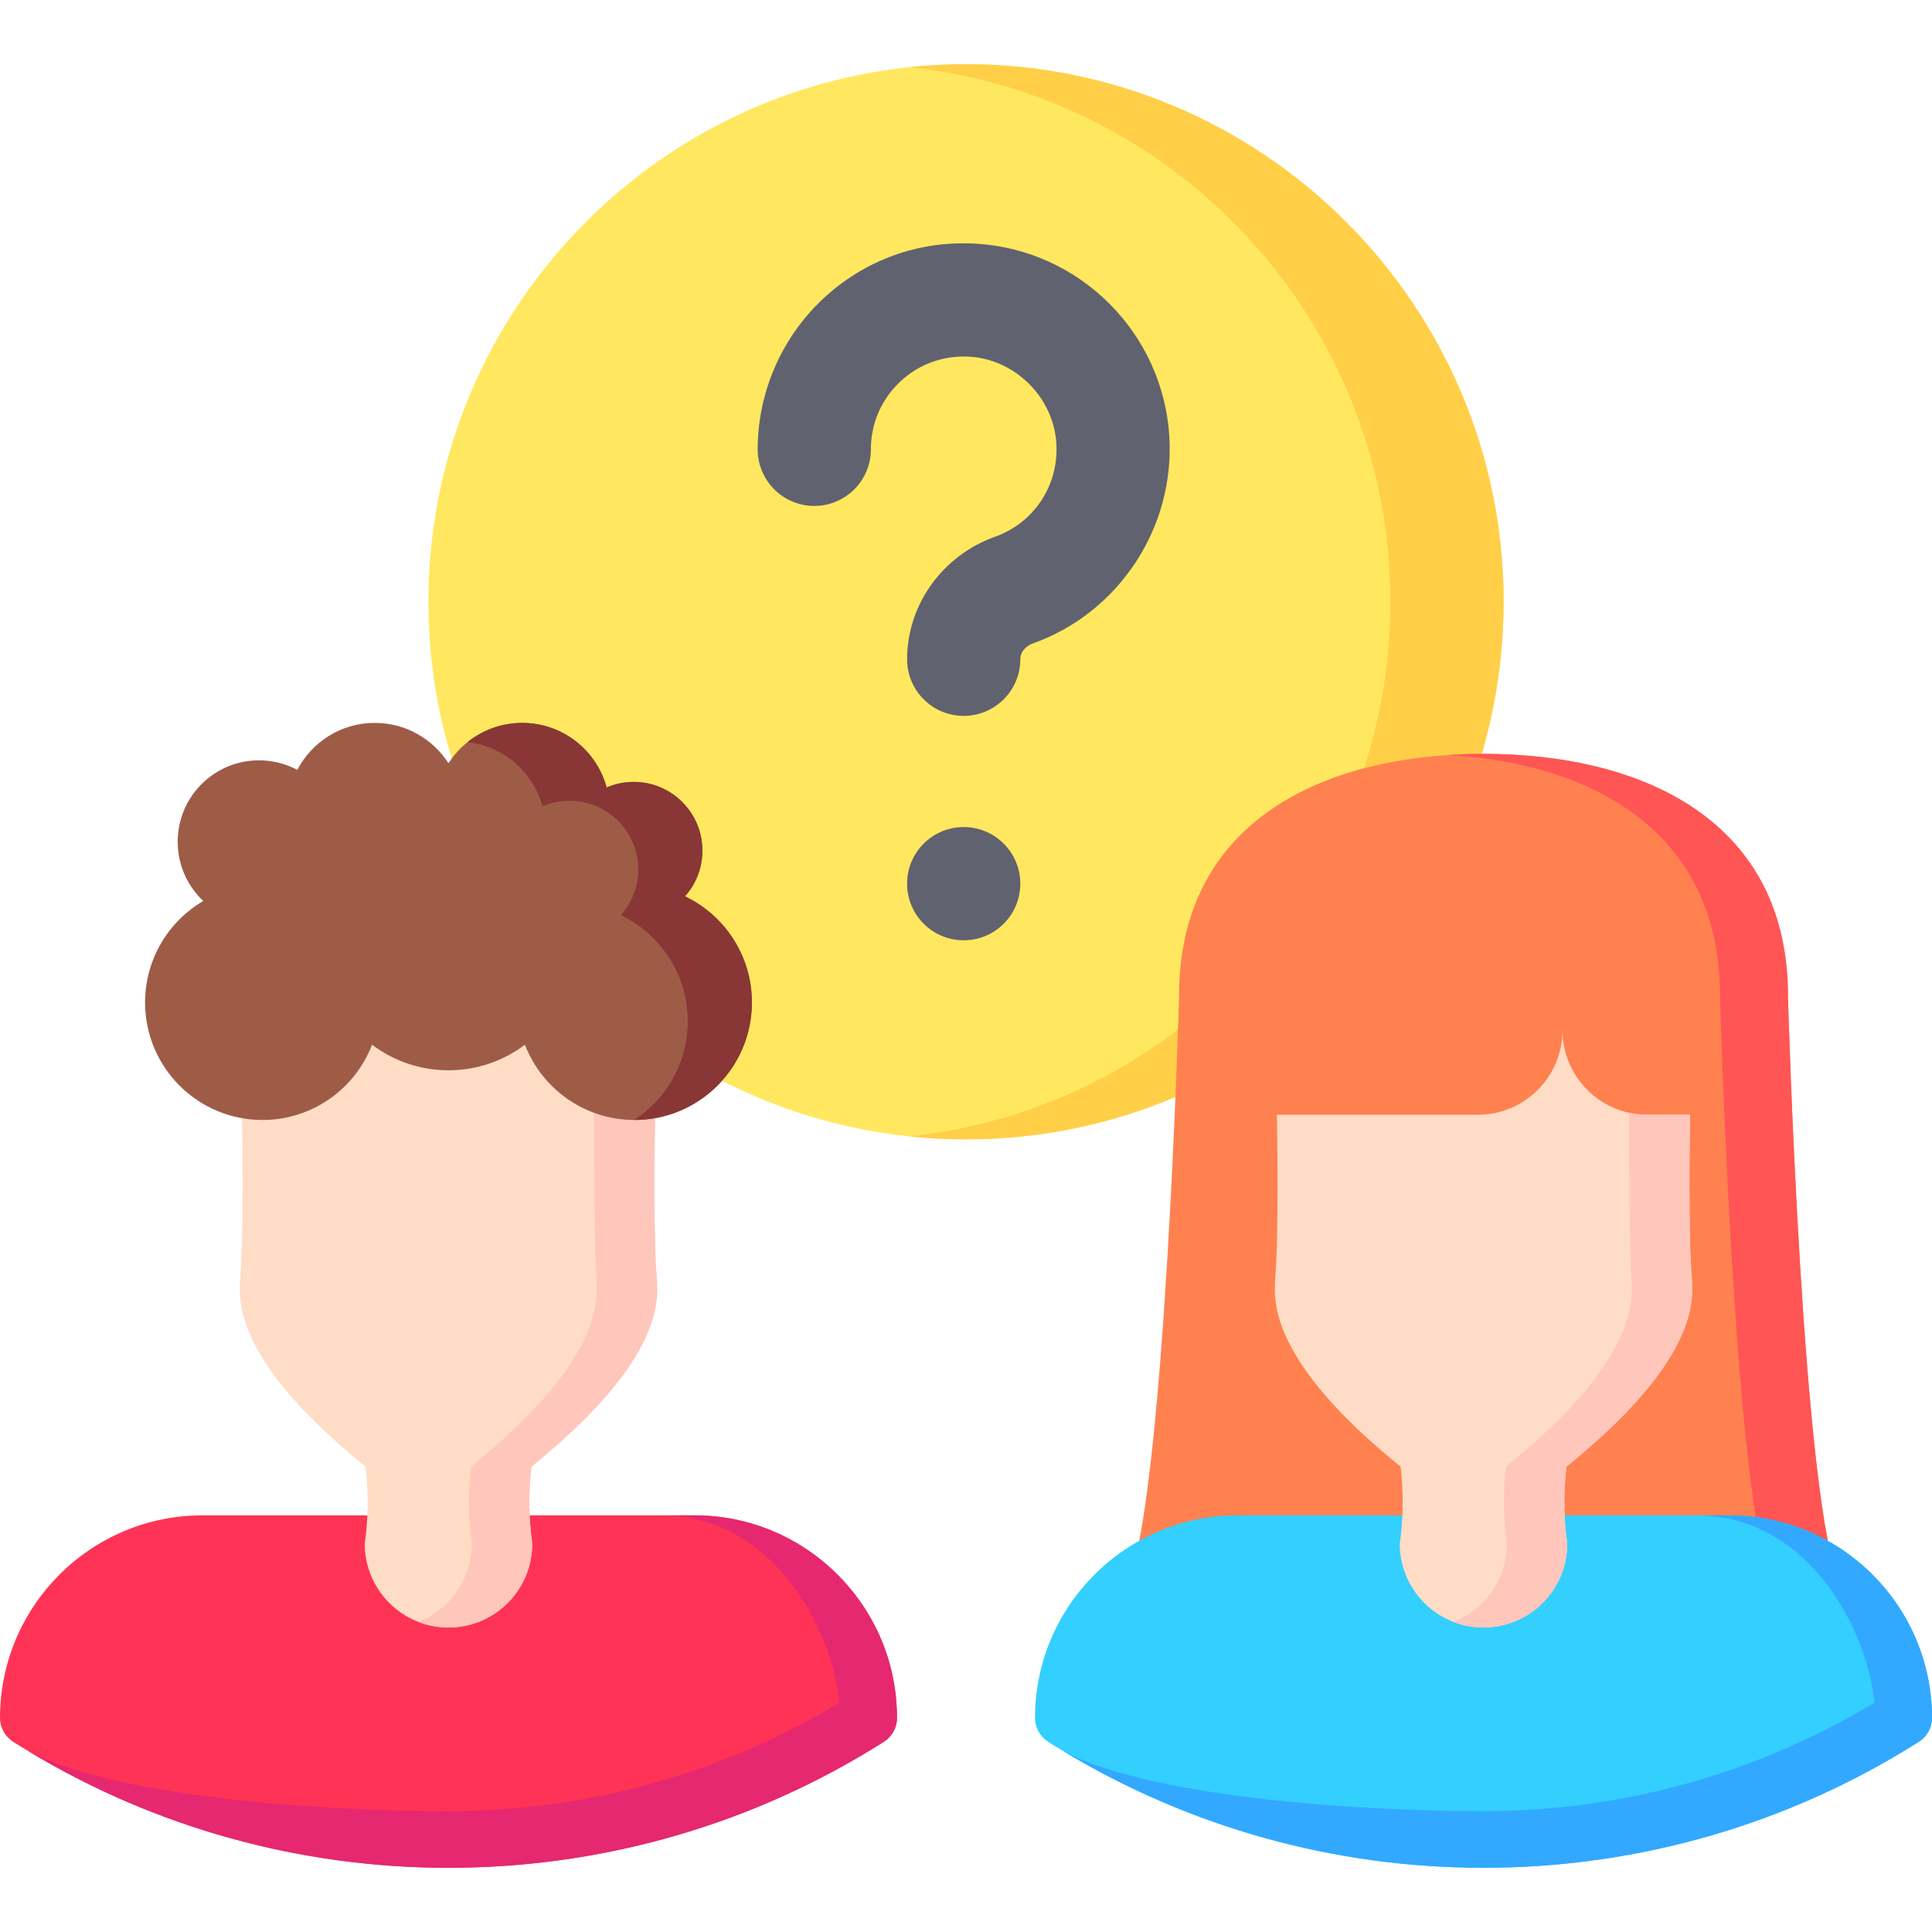
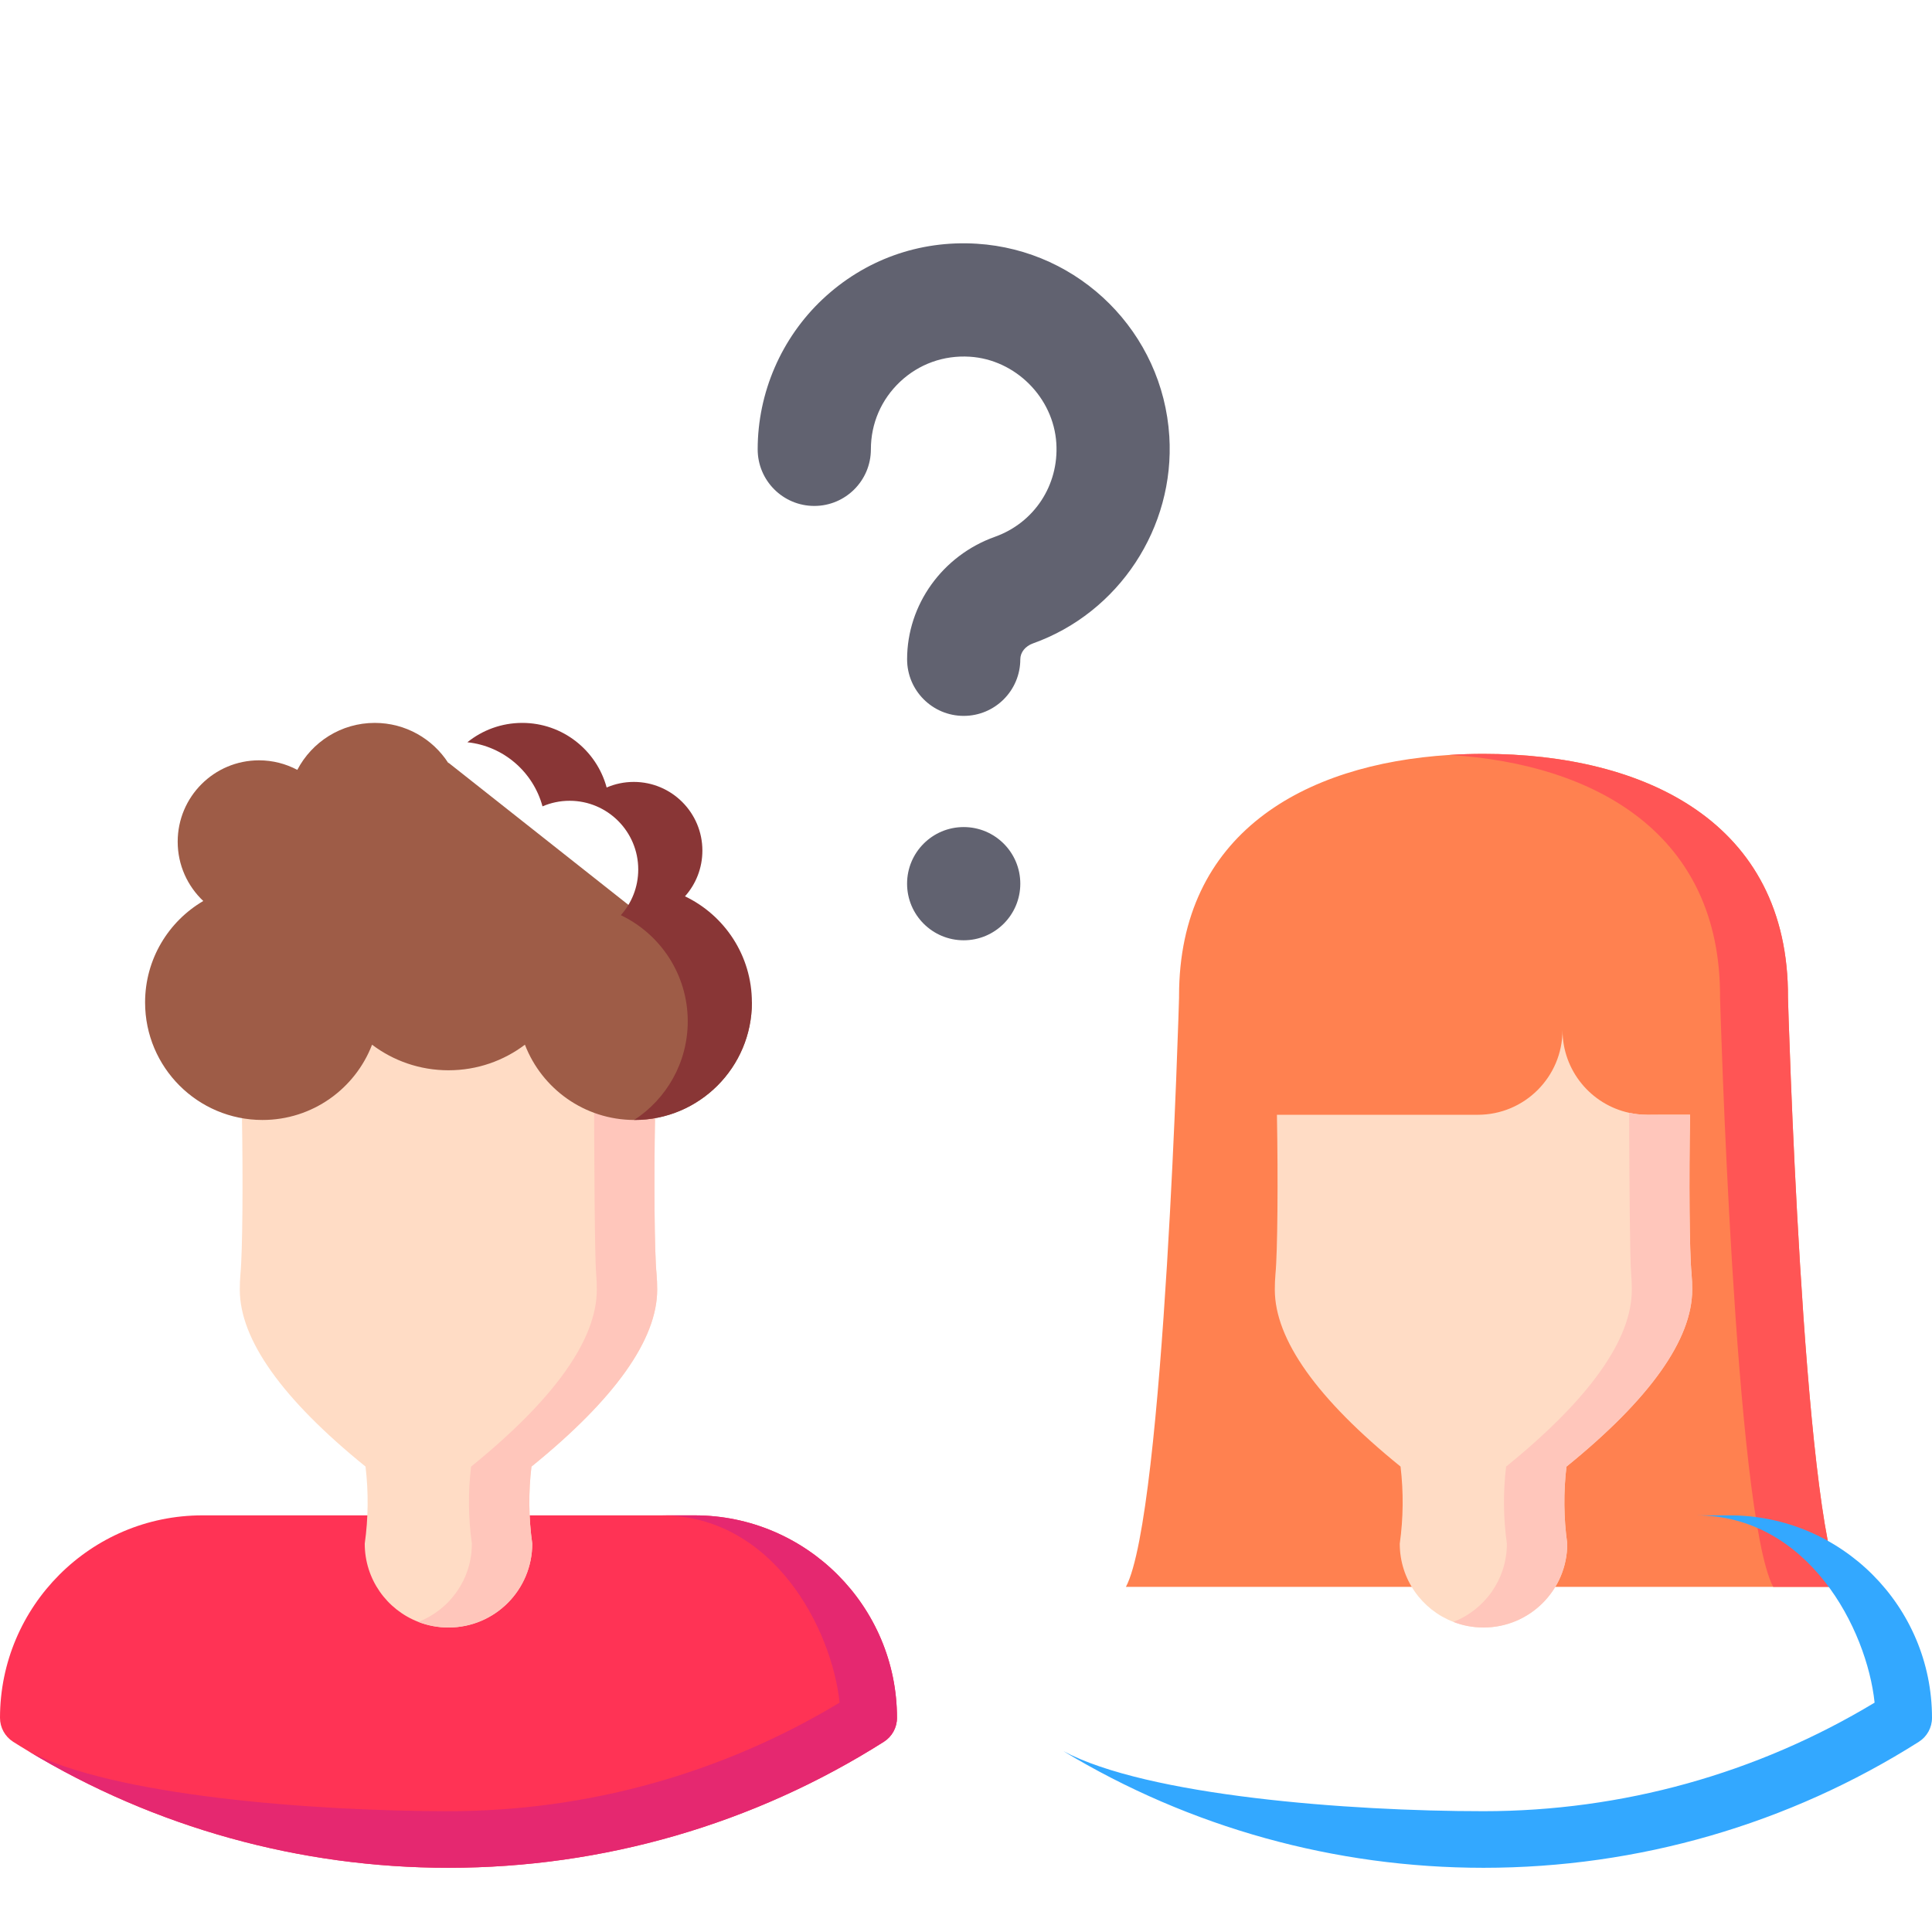
<svg xmlns="http://www.w3.org/2000/svg" id="Layer_1" enable-background="new 0 0 512 512" height="512" viewBox="0 0 512 512" width="512">
  <g>
    <g>
-       <path d="m398.47 159.485c0 78.55-63.91 142.46-142.47 142.46-5.06 0-10.07-.27-15-.79-71.53-7.51-127.47-68.18-127.47-141.67 0-73.5 55.94-134.17 127.47-141.68 4.93-.52 9.94-.79 15-.79 78.56 0 142.47 63.91 142.47 142.47z" fill="#ffe85f" />
-       <path d="m398.47 159.485c0 78.55-63.91 142.46-142.47 142.46-5.06 0-10.07-.27-15-.79 71.53-7.51 127.47-68.18 127.47-141.67 0-73.5-55.94-134.17-127.47-141.68 4.93-.52 9.94-.79 15-.79 78.56 0 142.47 63.91 142.47 142.47z" fill="#ffcf48" />
      <g>
        <path d="m309.88 115.624c-1.699-27.394-23.64-49.334-51.034-51.035-15.246-.952-29.749 4.274-40.842 14.7-10.938 10.281-17.212 24.784-17.212 39.79 0 8.284 6.716 15 15 15s15-6.716 15-15c0-6.86 2.755-13.228 7.757-17.929 4.997-4.696 11.54-7.043 18.438-6.619 12.118.752 22.2 10.833 22.952 22.951.688 11.098-5.853 21.054-16.277 24.774-13.919 4.968-23.271 18.013-23.271 32.461 0 8.284 6.716 15 15 15s15-6.716 15-15c0-1.828 1.317-3.479 3.355-4.207 22.776-8.129 37.636-30.699 36.134-54.886z" fill="#616270" />
      </g>
      <circle cx="255.388" cy="234.183" fill="#616270" r="15.002" />
    </g>
    <g>
      <g>
        <g>
          <g>
            <path d="m237.71 455.255c0 2.57-1.31 4.96-3.49 6.34-34.47 21.84-74.36 33.39-115.36 33.39-39.43 0-77.83-10.68-111.36-30.92-.02-.01-.04-.02-.06-.04-1.33-.79-2.64-1.6-3.95-2.43-2.17-1.38-3.49-3.77-3.49-6.34 0-29.59 24.06-53.67 53.63-53.67h130.45c29.57 0 53.63 24.08 53.63 53.67z" fill="#f35" />
            <path d="m237.71 455.255c0 2.57-1.31 4.96-3.49 6.34-34.47 21.84-74.36 33.39-115.36 33.39-39.43 0-77.83-10.68-111.36-30.92 22.21 11.85 75.58 15.92 111.36 15.92 36.69 0 72.43-9.94 103.64-28.77-2.03-19.43-17.5-49.63-47.31-49.63h8.89c29.57 0 53.63 24.08 53.63 53.67z" fill="#e52870" />
          </g>
          <path d="m140.84 388.665c-.81 6.78-.74 13.65.21 20.42 0 12.28-9.93 22.22-22.19 22.22-2.82 0-5.52-.52-8-1.49-8.31-3.21-14.2-11.27-14.2-20.73.95-6.77 1.02-13.64.21-20.43-22.11-17.9-33.32-33.68-33.32-46.88 0-1.4.05-2.81.17-4.15.57-5.81.7-25.03.39-42.2l54.75-41.98 38.58 29.58 16.16 12.39c-.31 17.17-.18 36.37.39 42.18.12 1.37.17 2.78.17 4.18 0 13.2-11.21 28.97-33.32 46.89z" fill="#ffdcc5" />
          <path d="m140.84 388.665c-.81 6.78-.74 13.65.21 20.42 0 12.28-9.93 22.22-22.19 22.22-2.82 0-5.52-.52-8-1.49 8.31-3.21 14.19-11.28 14.19-20.73-.95-6.77-1.02-13.64-.21-20.42 22.11-17.92 33.32-33.69 33.32-46.89 0-1.4-.05-2.81-.17-4.18-.38-3.88-.56-31.5-.55-54.57l16.16 12.39c-.31 17.17-.18 36.37.39 42.18.12 1.37.17 2.78.17 4.18 0 13.2-11.21 28.97-33.32 46.89z" fill="#ffc6bb" />
-           <path d="m199.26 265.655c0 17.2-13.93 31.15-31.11 31.15h-.09c-13.2-.04-24.47-8.31-28.95-19.95-5.64 4.26-12.65 6.78-20.25 6.78-7.61 0-14.62-2.52-20.26-6.78-4.49 11.67-15.8 19.95-29.04 19.95-17.18 0-31.11-13.95-31.11-31.15 0-11.47 6.2-21.48 15.42-26.88-4.17-3.94-6.78-9.52-6.78-15.71 0-11.92 9.65-21.57 21.55-21.57 3.67 0 7.12.92 10.15 2.53 3.87-7.4 11.6-12.45 20.52-12.45 8.17 0 15.35 4.22 19.48 10.61h.13c1.34-2.09 3.02-3.94 4.94-5.48 3.98-3.21 9.04-5.13 14.54-5.13 10.69 0 19.7 7.25 22.37 17.12 2.2-.95 4.63-1.48 7.18-1.48 10.05 0 18.19 8.15 18.19 18.2 0 4.66-1.74 8.9-4.61 12.12 10.48 5.01 17.73 15.72 17.73 28.12z" fill="#9e5c47" />
+           <path d="m199.26 265.655c0 17.2-13.93 31.15-31.11 31.15h-.09c-13.2-.04-24.47-8.31-28.95-19.95-5.64 4.26-12.65 6.78-20.25 6.78-7.61 0-14.62-2.52-20.26-6.78-4.49 11.67-15.8 19.95-29.04 19.95-17.18 0-31.11-13.95-31.11-31.15 0-11.47 6.2-21.48 15.42-26.88-4.17-3.94-6.78-9.52-6.78-15.71 0-11.92 9.65-21.57 21.55-21.57 3.67 0 7.12.92 10.15 2.53 3.87-7.4 11.6-12.45 20.52-12.45 8.17 0 15.35 4.22 19.48 10.61h.13z" fill="#9e5c47" />
          <path d="m199.26 265.655c0 17.2-13.93 31.15-31.11 31.15h-.09c8.54-5.55 14.2-15.19 14.2-26.15 0-12.4-7.25-23.11-17.73-28.12 2.87-3.22 4.61-7.46 4.61-12.12 0-10.05-8.14-18.2-18.19-18.2-2.55 0-4.98.53-7.18 1.48-2.46-9.1-10.32-15.98-19.91-16.99 3.98-3.21 9.04-5.13 14.54-5.13 10.69 0 19.7 7.25 22.37 17.12 2.2-.95 4.63-1.48 7.18-1.48 10.05 0 18.19 8.15 18.19 18.2 0 4.66-1.74 8.9-4.61 12.12 10.48 5.01 17.73 15.72 17.73 28.12z" fill="#893636" />
        </g>
        <path d="m487.91 420.535h-189.53c10.22-19.24 14.08-156.15 14.08-156.15v-.45c0-42.99 33.02-61.46 71.68-63.87 2.97-.19 5.97-.28 9-.28 42.54 0 80.94 17.97 80.69 64.6 0 0 3.86 136.91 14.08 156.15z" fill="#ff8150" />
        <path d="m487.91 420.535h-18c-10.22-19.24-14.08-156.15-14.08-156.15.23-43.31-32.88-61.9-71.69-64.32 2.97-.19 5.97-.28 9-.28 42.54 0 80.94 17.97 80.69 64.6 0 0 3.86 136.91 14.08 156.15z" fill="#f55" />
        <g>
-           <path d="m512 455.255c0 2.57-1.31 4.96-3.49 6.34-34.47 21.84-74.36 33.39-115.36 33.39-39.43 0-77.83-10.68-111.36-30.92-.02-.01-.04-.02-.06-.04-1.33-.79-2.64-1.6-3.95-2.43-2.17-1.38-3.49-3.77-3.49-6.34 0-29.59 24.06-53.67 53.63-53.67h130.45c29.57 0 53.63 24.08 53.63 53.67z" fill="#33cfff" />
          <path d="m512 455.255c0 2.57-1.31 4.96-3.49 6.34-34.47 21.84-74.36 33.39-115.36 33.39-39.43 0-77.83-10.68-111.36-30.92 22.21 11.85 75.58 15.92 111.36 15.92 36.69 0 72.43-9.94 103.64-28.77-2.03-19.43-17.5-49.63-47.31-49.63h8.89c29.57 0 53.63 24.08 53.63 53.67z" fill="#33a8ff" />
        </g>
        <path d="m415.13 388.665c-.81 6.78-.74 13.65.21 20.42 0 12.28-9.93 22.22-22.2 22.22-2.81 0-5.51-.52-7.98-1.49h-.01c-8.31-3.2-14.2-11.27-14.2-20.73.95-6.77 1.02-13.64.21-20.43-22.11-17.9-33.32-33.68-33.32-46.88 0-1.4.05-2.81.17-4.15.57-5.81.7-25.03.39-42.2h53.25c12.39 0 22.43-10.06 22.43-22.46 0 10.76 7.56 19.75 17.66 21.94 1.54.34 3.14.52 4.78.52l11.37-.01c-.31 17.17-.18 36.37.39 42.18.12 1.37.17 2.78.17 4.18 0 13.2-11.21 28.97-33.32 46.89z" fill="#ffdcc5" />
        <path d="m415.13 388.665c-.81 6.78-.74 13.65.21 20.42 0 12.28-9.93 22.22-22.2 22.22-2.81 0-5.51-.52-7.98-1.49 8.3-3.22 14.18-11.28 14.18-20.73-.95-6.77-1.02-13.64-.21-20.42 22.11-17.92 33.32-33.69 33.32-46.89 0-1.4-.05-2.81-.17-4.18-.32-3.23-.49-22.89-.54-42.69 1.54.34 3.14.52 4.78.52l11.37-.01c-.31 17.17-.18 36.37.39 42.18.12 1.37.17 2.78.17 4.18 0 13.2-11.21 28.97-33.32 46.89z" fill="#ffc6bb" />
      </g>
    </g>
  </g>
</svg>